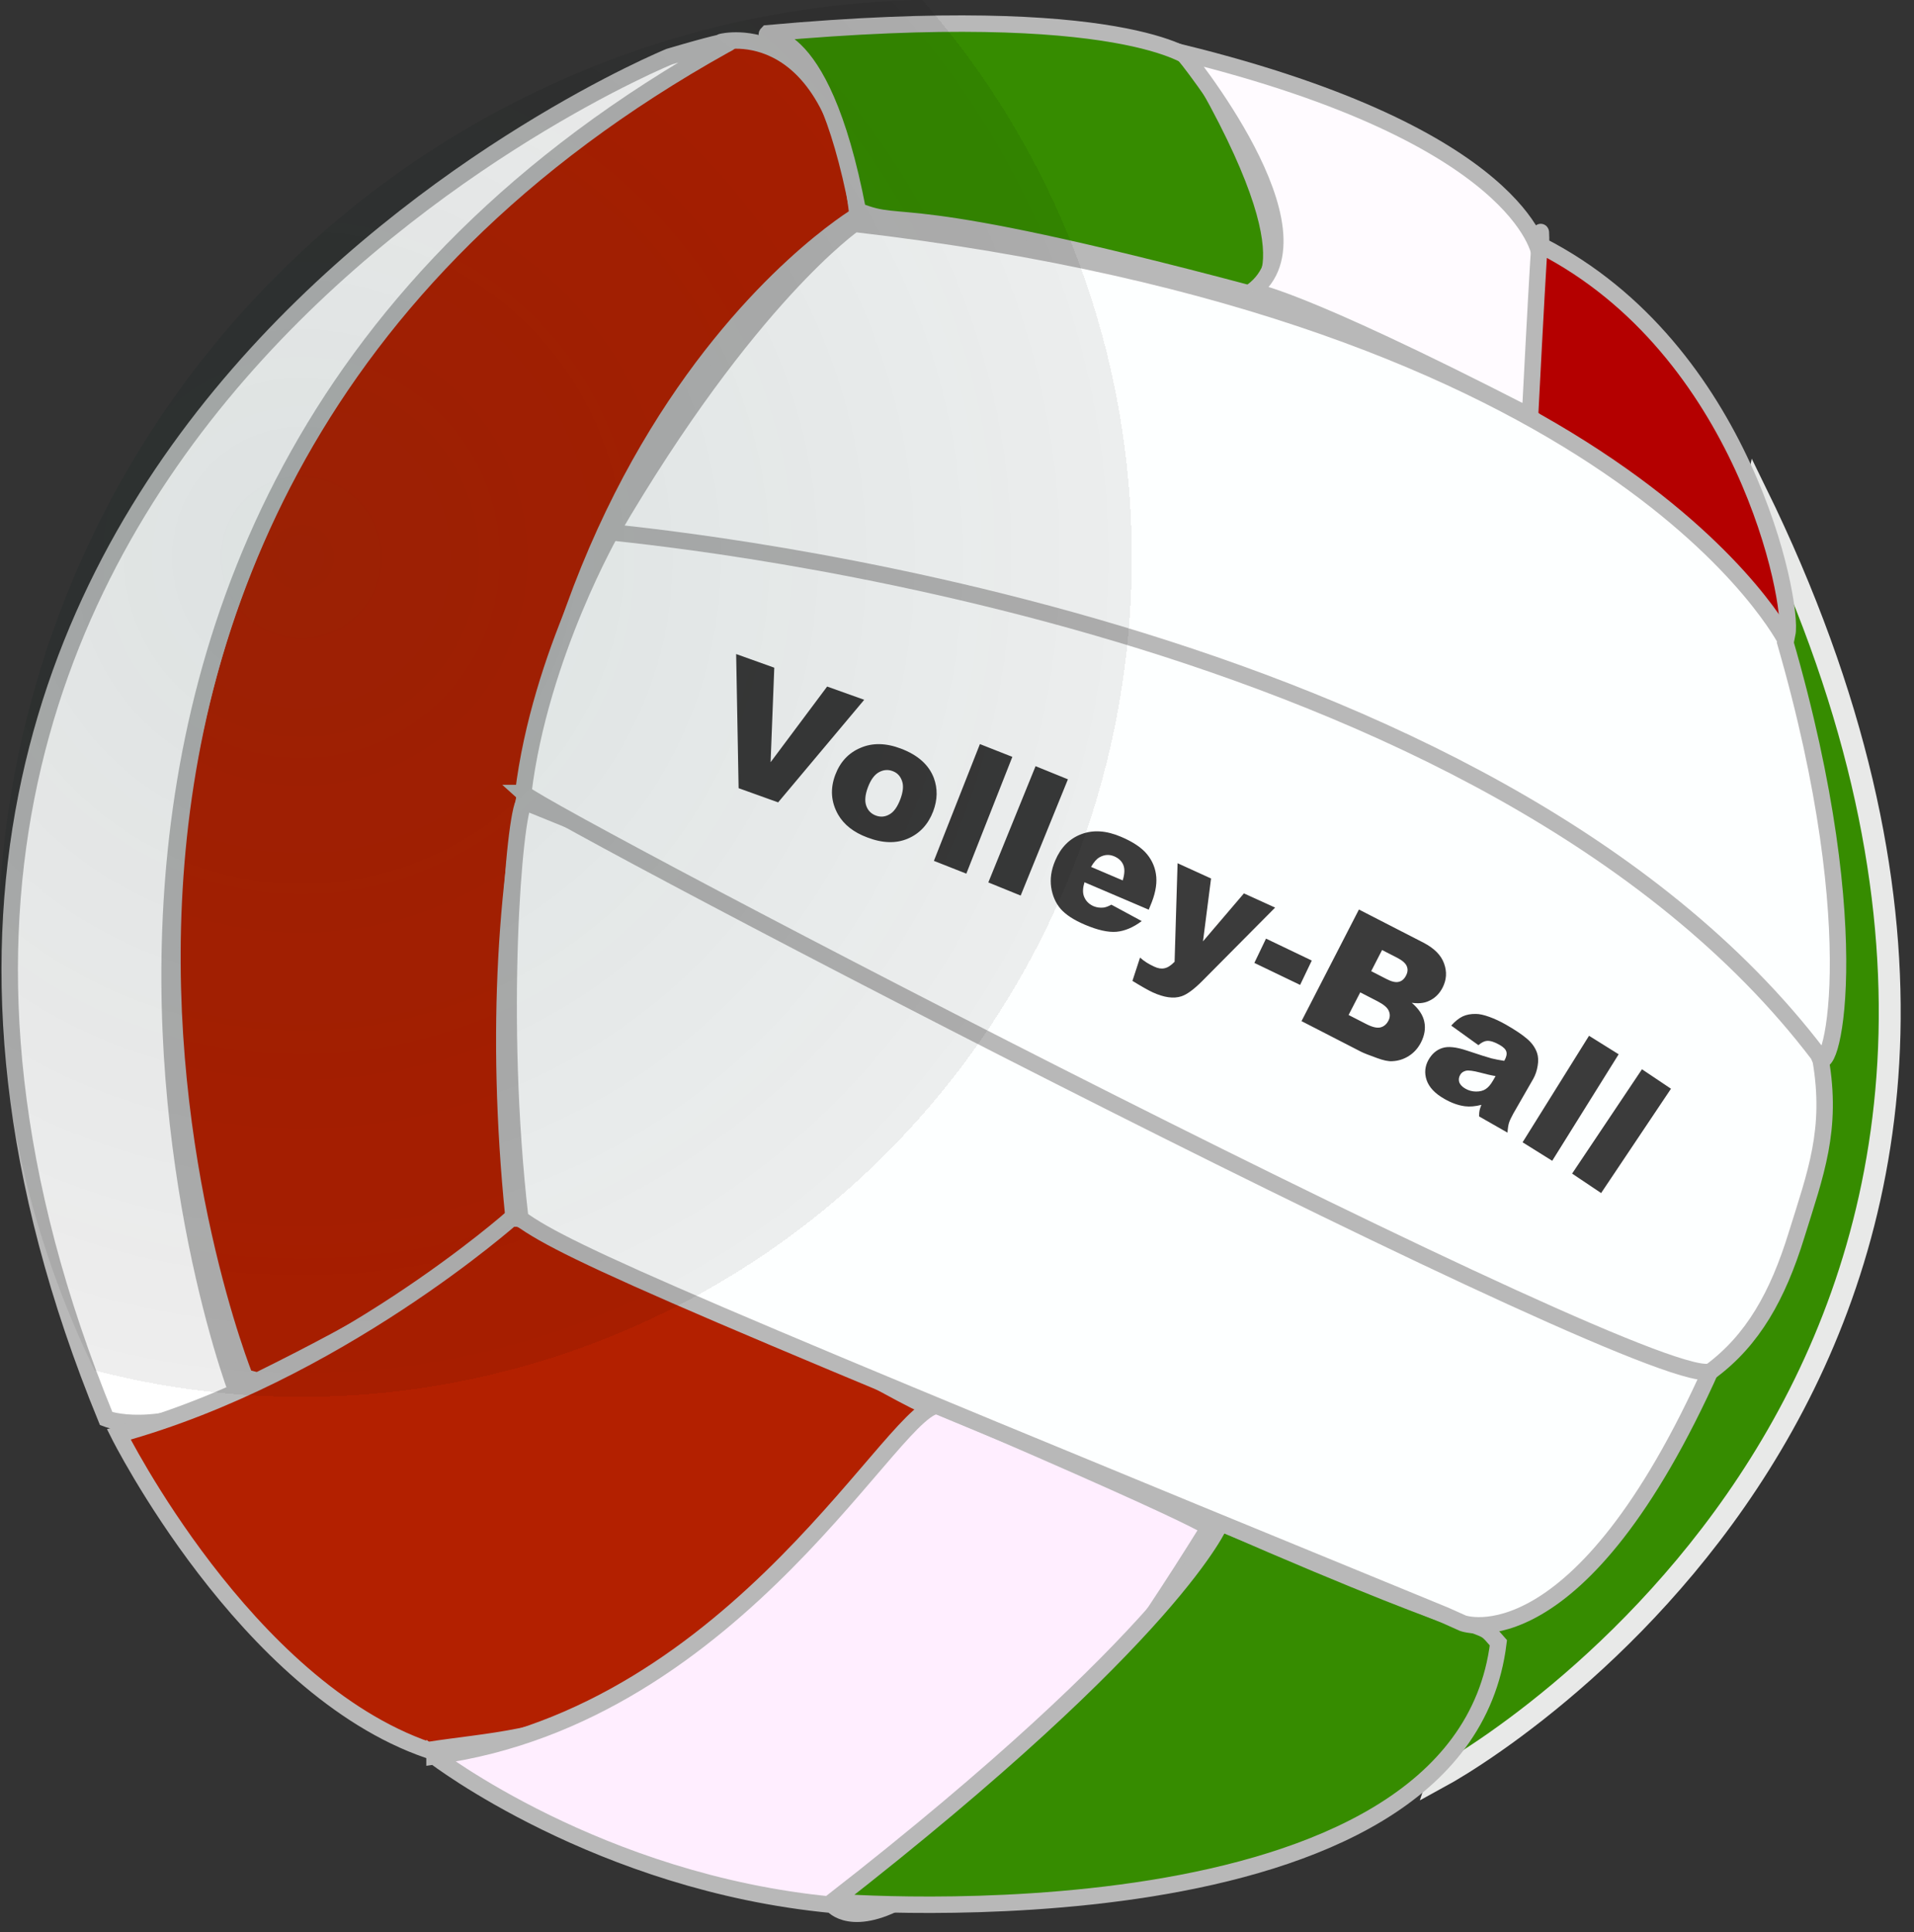
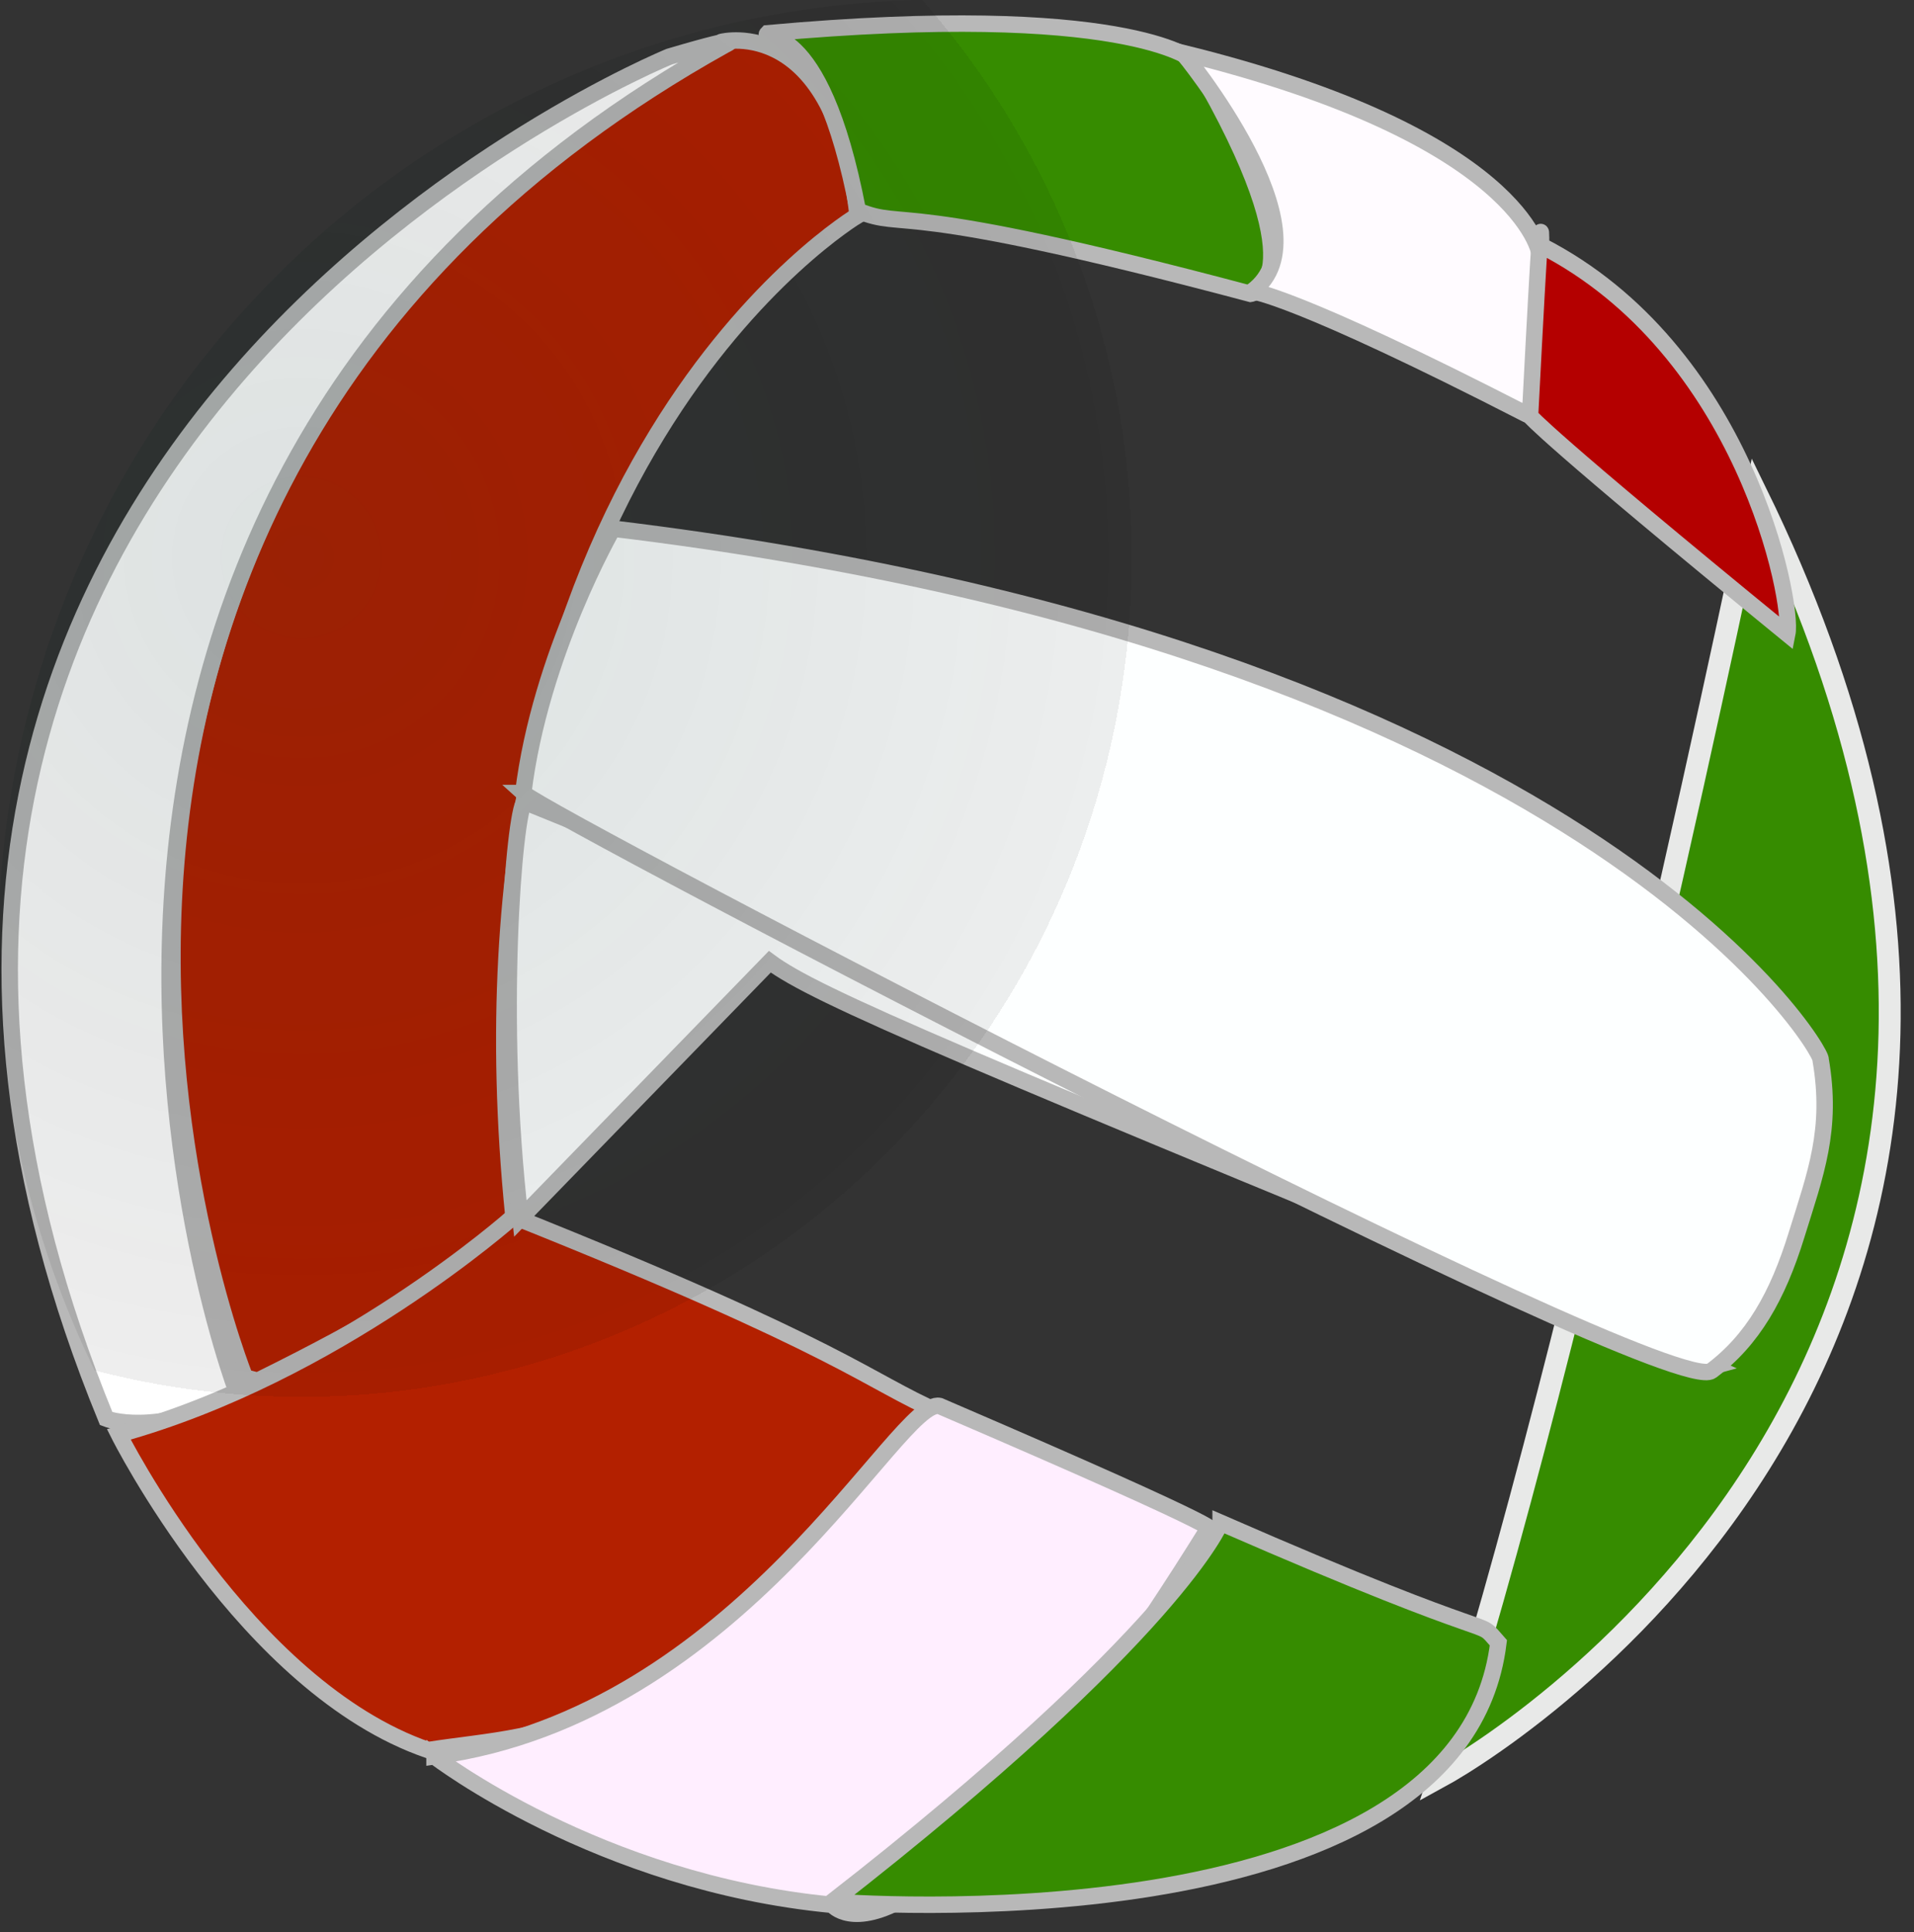
<svg xmlns="http://www.w3.org/2000/svg" xmlns:ns1="http://sodipodi.sourceforge.net/DTD/sodipodi-0.dtd" xmlns:ns2="http://www.inkscape.org/namespaces/inkscape" id="svg1" ns1:docname="volley_ball_angelo_gelmi_01.svg" viewBox="0 0 218.36 220.37" ns1:version="0.32" version="1.0" ns2:output_extension="org.inkscape.output.svg.inkscape" ns2:version="0.46" ns1:docbase="/home/angelo/Desktop/svg">
  <rect x="0" y="0" width="218.36" height="220.37" fill="#333333" stroke="none" />
  <defs id="defs3">
    <radialGradient id="radialGradient2604" gradientUnits="userSpaceOnUse" cy="583.81" cx="9.985" gradientTransform="scale(1.057 .946)" r="84.55" ns2:collect="always">
      <stop id="stop1880" style="stop-color:#002723" offset="0" />
      <stop id="stop1883" style="stop-color:#000000;stop-opacity:.498" offset="1" />
      <stop id="stop1881" style="stop-color:#ffffff;stop-opacity:0" offset="1" />
    </radialGradient>
  </defs>
  <ns1:namedview id="base" bordercolor="#666666" ns2:pageshadow="2" ns2:window-width="768" pagecolor="#ffffff" ns2:zoom="1.440963" ns2:window-x="128" showgrid="false" borderopacity="1.0" ns2:current-layer="layer2" ns2:cx="150.36241" ns2:cy="150.36241" ns2:window-y="74" ns2:window-height="719" ns2:pageopacity="0.0" />
  <g id="layer2" style="display:block" ns2:label="Ricalco" ns2:groupmode="layer" transform="translate(-26.146 -16.039)">
    <g id="g2587">
      <path id="path3155" d="m226.48 72.187c46.05 93.973-25.84 140.96-36.18 146.6 15.98-48.87 36.18-146.6 36.18-146.6z" style="fill-rule:evenodd;stroke:#e8e9e8;stroke-width:2.5;fill:#368c00" ns1:nodetypes="ccc" />
      <path id="path3141" d="m84.722 154.8c-8.644-85.724 39.258-114.18 39.258-114.18-2.52-23.049-15.49-19.807-15.49-19.807-94.001 54.385-54.383 152.35-54.383 152.35l1.441 0.36c27.013-13.32 29.174-18.72 29.174-18.72z" style="fill-rule:evenodd;stroke:#b8b8b8;stroke-width:1.875;display:block;fill:#b32000" ns1:nodetypes="cccccc" />
      <path id="path3149" d="m53.387 175.33c-9.725 4.68-15.127 2.52-15.127 2.52-45.381-110.58 64.24-155.35 64.24-155.35 9.72-2.877 6.35-1.327 6.35-1.327-95.082 52.945-54.743 156.68-55.463 154.16z" style="fill-rule:evenodd;stroke:#b8b8b8;stroke-width:1.875;display:block;fill:#ffffff" ns1:nodetypes="ccccc" />
      <path id="path3151" d="m39.701 179.65c24.851-6.85 45.021-24.85 45.021-24.85 37.818 15.12 40.338 18.72 48.618 22.33-31.33 38.17-44.656 36.37-58.343 38.53-20.89-7.2-35.296-36.01-35.296-36.01z" style="fill-rule:evenodd;stroke:#b8b8b8;stroke-width:1.875;display:block;fill:#b32000" ns1:nodetypes="ccccc" />
      <path id="path3152" d="m75.717 216.38c34.933-4.68 52.943-41.05 57.623-39.97 36.02 15.48 30.62 14.04 30.62 14.04-33.86 54.39-42.86 42.86-42.86 42.86-26.654-2.52-45.383-16.93-45.383-16.93z" style="fill-rule:evenodd;stroke:#b8b8b8;stroke-width:1.875;display:block;fill:#ffeeff" ns1:nodetypes="cccccc" />
      <path id="path3153" d="m165.4 189.73c33.86 14.77 28.81 10.45 31.69 13.69-4.32 35.3-75.99 29.53-75.99 29.53 39.26-30.61 44.3-43.22 44.3-43.22z" style="fill-rule:evenodd;stroke:#b8b8b8;stroke-width:1.875;display:block;fill:#368c00" ns1:nodetypes="cccc" />
      <path id="path2515" d="m124.02 40.076c-4.34-22.709-11.3-19.241-10.3-20.243 40.74-3.674 48.42 3.005 48.42 3.005s1.66 2.885 1.78 2.855c12.69 22.709 4.9 23.862 4.9 23.862-41.41-11.021-39.04-7.138-44.8-9.479z" style="fill-rule:evenodd;stroke:#b8b8b8;stroke-width:1.875;fill:#368c00" ns1:nodetypes="cccccc" />
      <path id="path2516" d="m169 49.266c9.01-6.663-7.92-27.192-7.92-27.192 38.72 9.544 40.7 22.87 40.7 22.87-0.36 18.909-1.44 18.369-1.44 18.369-26.66-13.687-31.34-14.047-31.34-14.047z" style="fill-rule:evenodd;stroke:#b8b8b8;stroke-width:1.875;fill:#fffbff" ns1:nodetypes="ccccc" />
      <path id="path2517" d="m200.7 63.493c1.26-24.492 1.26-21.97 1.26-19.449 23.23 11.885 28.81 40.699 28.09 44.301-27.55-22.511-29.35-24.852-29.35-24.852z" style="fill-rule:evenodd;stroke:#b8b8b8;stroke-width:1.875;fill:#b40000" ns1:nodetypes="cccc" />
-       <path id="path1888" d="m85.507 155.03c-2.666-22.95-0.692-46.15 0.462-47.54 107.46 43.38 132.43 61.28 134.77 64.62l0.77-0.21c-15.23 34.16-28.46 29.29-28.46 29.29l-2.08-0.93c-84.92-34.84-100.16-41.31-105.46-45.23z" style="fill-rule:evenodd;stroke:#b8b8b8;stroke-width:1.875;fill:#fdffff" ns1:nodetypes="ccccccc" />
+       <path id="path1888" d="m85.507 155.03c-2.666-22.95-0.692-46.15 0.462-47.54 107.46 43.38 132.43 61.28 134.77 64.62l0.77-0.21l-2.08-0.93c-84.92-34.84-100.16-41.31-105.46-45.23z" style="fill-rule:evenodd;stroke:#b8b8b8;stroke-width:1.875;fill:#fdffff" ns1:nodetypes="ccccccc" />
      <path id="path2510" d="m85.84 106.49c1.93-15.807 10.229-30.154 10.229-30.154 110.77 13.385 138.15 59.614 137.78 60.554 1.38 8-0.57 13.01-2.74 20-2.16 7-5 11.98-9.71 15.51-4.75 3.57-132.56-63.14-135.56-65.91z" style="fill-rule:evenodd;stroke:#b8b8b8;stroke-width:1.875;fill:#fdffff" ns1:nodetypes="ccczzc" />
-       <path id="path2511" d="m95.864 76.753c15.656-26.844 27.746-35.185 27.746-35.185 87.69 10.154 106.36 47.692 106.36 47.692l-0.23-0.231c9.93 34.151 5.02 51.261 3.87 47.341-37.63-49.533-129.52-58.712-137.75-59.617z" style="fill-rule:evenodd;stroke:#b8b8b8;stroke-width:1.875;fill:#fdffff" ns1:nodetypes="cccccc" />
      <path id="path1245" ns1:rx="101.38071" ns1:ry="90.646278" style="opacity:.134;stroke-opacity:0;display:block;fill:url(#radialGradient2604)" ns1:type="arc" ns1:start="5.4773818" ns1:open="true" transform="matrix(1.06 0 0 1.197 49.349 -581.46)" ns1:cy="591.37817" ns1:cx="81.104561" ns1:end="11.75779" d="m151.31 525.99a101.38 90.646 0 1 1 -0.2 -0.18" />
      <path id="path3168" d="m105.25 104.14c92.1 31.95 116.53 58.26 116.53 58.26" style="stroke-opacity:0;fill:none" ns1:nodetypes="cc" />
    </g>
-     <path id="text3158" style="opacity:.766;display:block;fill:#000000" d="m110.13 90.642l4.35 1.556-0.42 10.782 6.45-8.632 4.23 1.511-9.82 11.701-4.51-1.62-0.28-15.298m11.31 13.778c0.56-1.48 1.52-2.51 2.88-3.08 1.36-0.59 2.89-0.56 4.59 0.08 1.94 0.73 3.2 1.85 3.77 3.35 0.45 1.21 0.43 2.48-0.07 3.81-0.57 1.49-1.53 2.53-2.88 3.11s-2.89 0.54-4.64-0.13c-1.56-0.58-2.67-1.46-3.33-2.61-0.81-1.43-0.92-2.94-0.32-4.53m3.73 1.4c-0.33 0.87-0.39 1.57-0.2 2.12s0.56 0.92 1.09 1.12 1.05 0.16 1.54-0.12c0.51-0.27 0.93-0.86 1.27-1.76 0.31-0.84 0.38-1.53 0.18-2.07-0.19-0.55-0.54-0.92-1.05-1.11-0.54-0.21-1.07-0.16-1.58 0.12s-0.93 0.85-1.25 1.7m12.77-4.91l3.7 1.46-5.25 13.32-3.7-1.46 5.25-13.32m6.35 2.52l3.69 1.5-5.39 13.26-3.69-1.5 5.39-13.26m12.91 16.37l-7.33-3.13c-0.19 0.62-0.21 1.12-0.09 1.52 0.18 0.56 0.56 0.96 1.12 1.21 0.36 0.15 0.74 0.2 1.14 0.16 0.25-0.03 0.55-0.14 0.9-0.33l3.46 1.87c-0.96 0.72-1.92 1.13-2.88 1.22-0.95 0.08-2.16-0.19-3.61-0.81-1.27-0.54-2.18-1.14-2.76-1.8-0.57-0.67-0.93-1.49-1.08-2.47-0.14-0.98 0.01-1.99 0.46-3.04 0.63-1.49 1.62-2.5 2.97-3.01 1.35-0.52 2.87-0.42 4.55 0.3 1.37 0.58 2.36 1.25 2.97 2s0.96 1.61 1.04 2.57-0.15 2.07-0.69 3.32l-0.17 0.42m-2.97-3.34c0.23-0.74 0.25-1.33 0.07-1.76-0.18-0.44-0.52-0.76-1.02-0.98-0.58-0.25-1.14-0.21-1.69 0.1-0.34 0.19-0.66 0.56-0.97 1.1l3.61 1.54m6.26-1.96l3.82 1.74-0.92 7.17 4.67-5.47 3.56 1.62-8.33 8.39c-0.95 0.95-1.74 1.53-2.37 1.73-0.88 0.29-1.97 0.14-3.26-0.45-0.52-0.24-1.29-0.68-2.32-1.31l0.87-2.66c0.44 0.41 0.99 0.75 1.63 1.04 0.42 0.2 0.81 0.26 1.16 0.18 0.36-0.07 0.74-0.32 1.15-0.74l0.34-11.24m10.09 8.6l5.22 2.5-1.33 2.78-5.22-2.51 1.33-2.77m10.6-3.32l7.36 3.78c1.23 0.64 2.01 1.42 2.35 2.37 0.35 0.95 0.29 1.87-0.17 2.77-0.39 0.75-0.95 1.27-1.7 1.57-0.49 0.2-1.1 0.25-1.81 0.15 0.8 0.69 1.28 1.41 1.43 2.17 0.16 0.76 0.03 1.54-0.38 2.35-0.34 0.66-0.8 1.17-1.38 1.54s-1.21 0.57-1.9 0.6c-0.43 0.03-1-0.09-1.71-0.35-0.95-0.34-1.56-0.58-1.85-0.73l-6.79-3.49 6.55-12.73m1.4 7.03l1.71 0.88c0.61 0.32 1.09 0.43 1.43 0.34 0.36-0.08 0.64-0.33 0.84-0.73 0.19-0.37 0.22-0.72 0.08-1.05-0.13-0.33-0.49-0.65-1.08-0.96l-1.74-0.89-1.24 2.41m-2.58 5l2.01 1.03c0.68 0.35 1.21 0.48 1.61 0.39 0.41-0.1 0.71-0.36 0.92-0.76 0.2-0.38 0.21-0.75 0.05-1.12-0.15-0.37-0.57-0.73-1.26-1.09l-2-1.03-1.33 2.58m14.81 3.44l-3.1-2.23c0.45-0.5 0.89-0.85 1.31-1.05 0.43-0.2 0.93-0.29 1.51-0.28 0.42 0 0.93 0.12 1.54 0.34s1.23 0.51 1.88 0.88c1.03 0.59 1.83 1.12 2.39 1.6 0.56 0.47 0.95 1.01 1.16 1.62 0.14 0.42 0.17 0.91 0.07 1.48-0.09 0.56-0.26 1.05-0.5 1.48l-2.28 3.97c-0.24 0.43-0.4 0.78-0.49 1.05-0.08 0.27-0.14 0.64-0.17 1.12l-3.24-1.85c0-0.31 0.02-0.53 0.05-0.67 0.03-0.15 0.1-0.37 0.21-0.65-0.7 0.18-1.33 0.23-1.88 0.16-0.76-0.1-1.54-0.38-2.34-0.84-1.08-0.61-1.75-1.33-2.03-2.15-0.27-0.81-0.19-1.58 0.22-2.31 0.39-0.68 0.91-1.13 1.57-1.34 0.65-0.22 1.58-0.12 2.78 0.28 1.44 0.48 2.39 0.78 2.83 0.9 0.45 0.11 0.93 0.2 1.46 0.28 0.24-0.42 0.32-0.77 0.24-1.04-0.07-0.27-0.33-0.53-0.77-0.78-0.57-0.33-1.05-0.48-1.43-0.46-0.3 0.02-0.63 0.18-0.99 0.49m1.96 3.53c-0.58-0.1-1.16-0.24-1.75-0.4-0.8-0.21-1.35-0.28-1.64-0.21-0.3 0.08-0.52 0.23-0.65 0.47-0.16 0.27-0.19 0.55-0.11 0.83 0.1 0.28 0.33 0.53 0.7 0.74 0.38 0.22 0.79 0.33 1.23 0.33s0.8-0.09 1.09-0.28 0.56-0.5 0.81-0.93l0.32-0.55m10.66-4.6l3.38 2.11-7.58 12.15-3.38-2.11 7.58-12.15m6.04 3.82l3.31 2.22-7.97 11.9-3.31-2.22 7.97-11.9" />
  </g>
</svg>